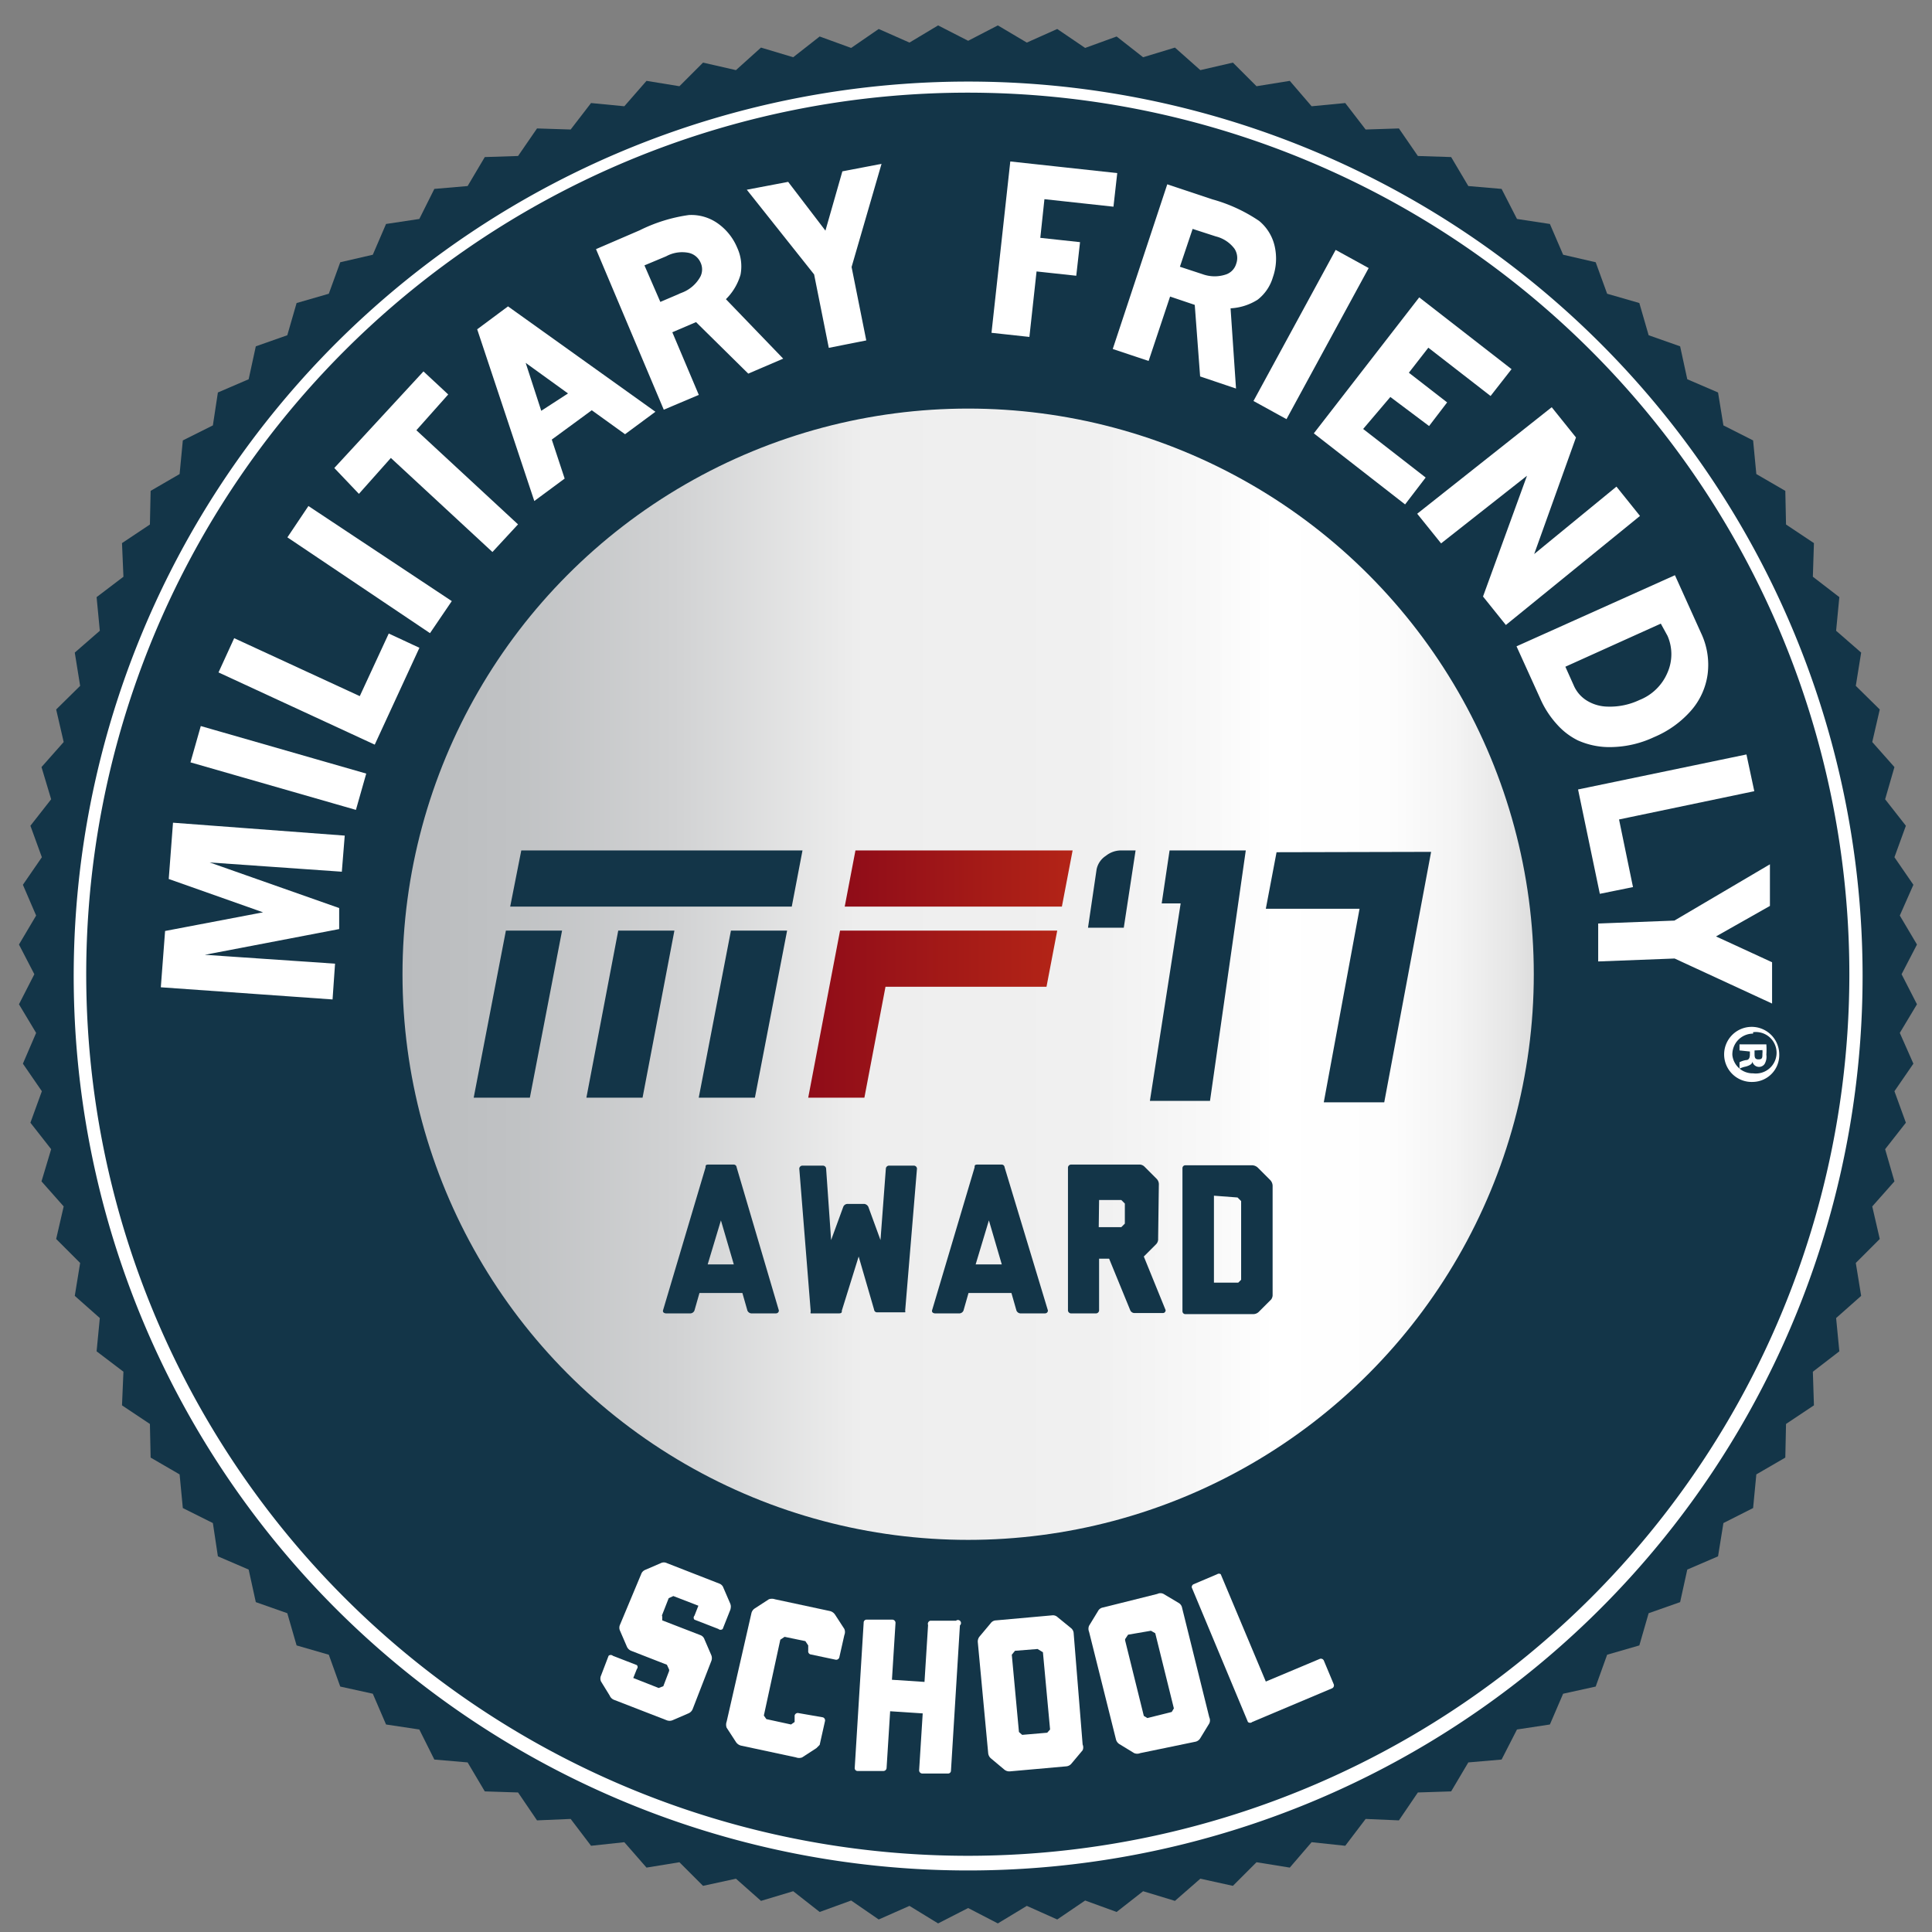
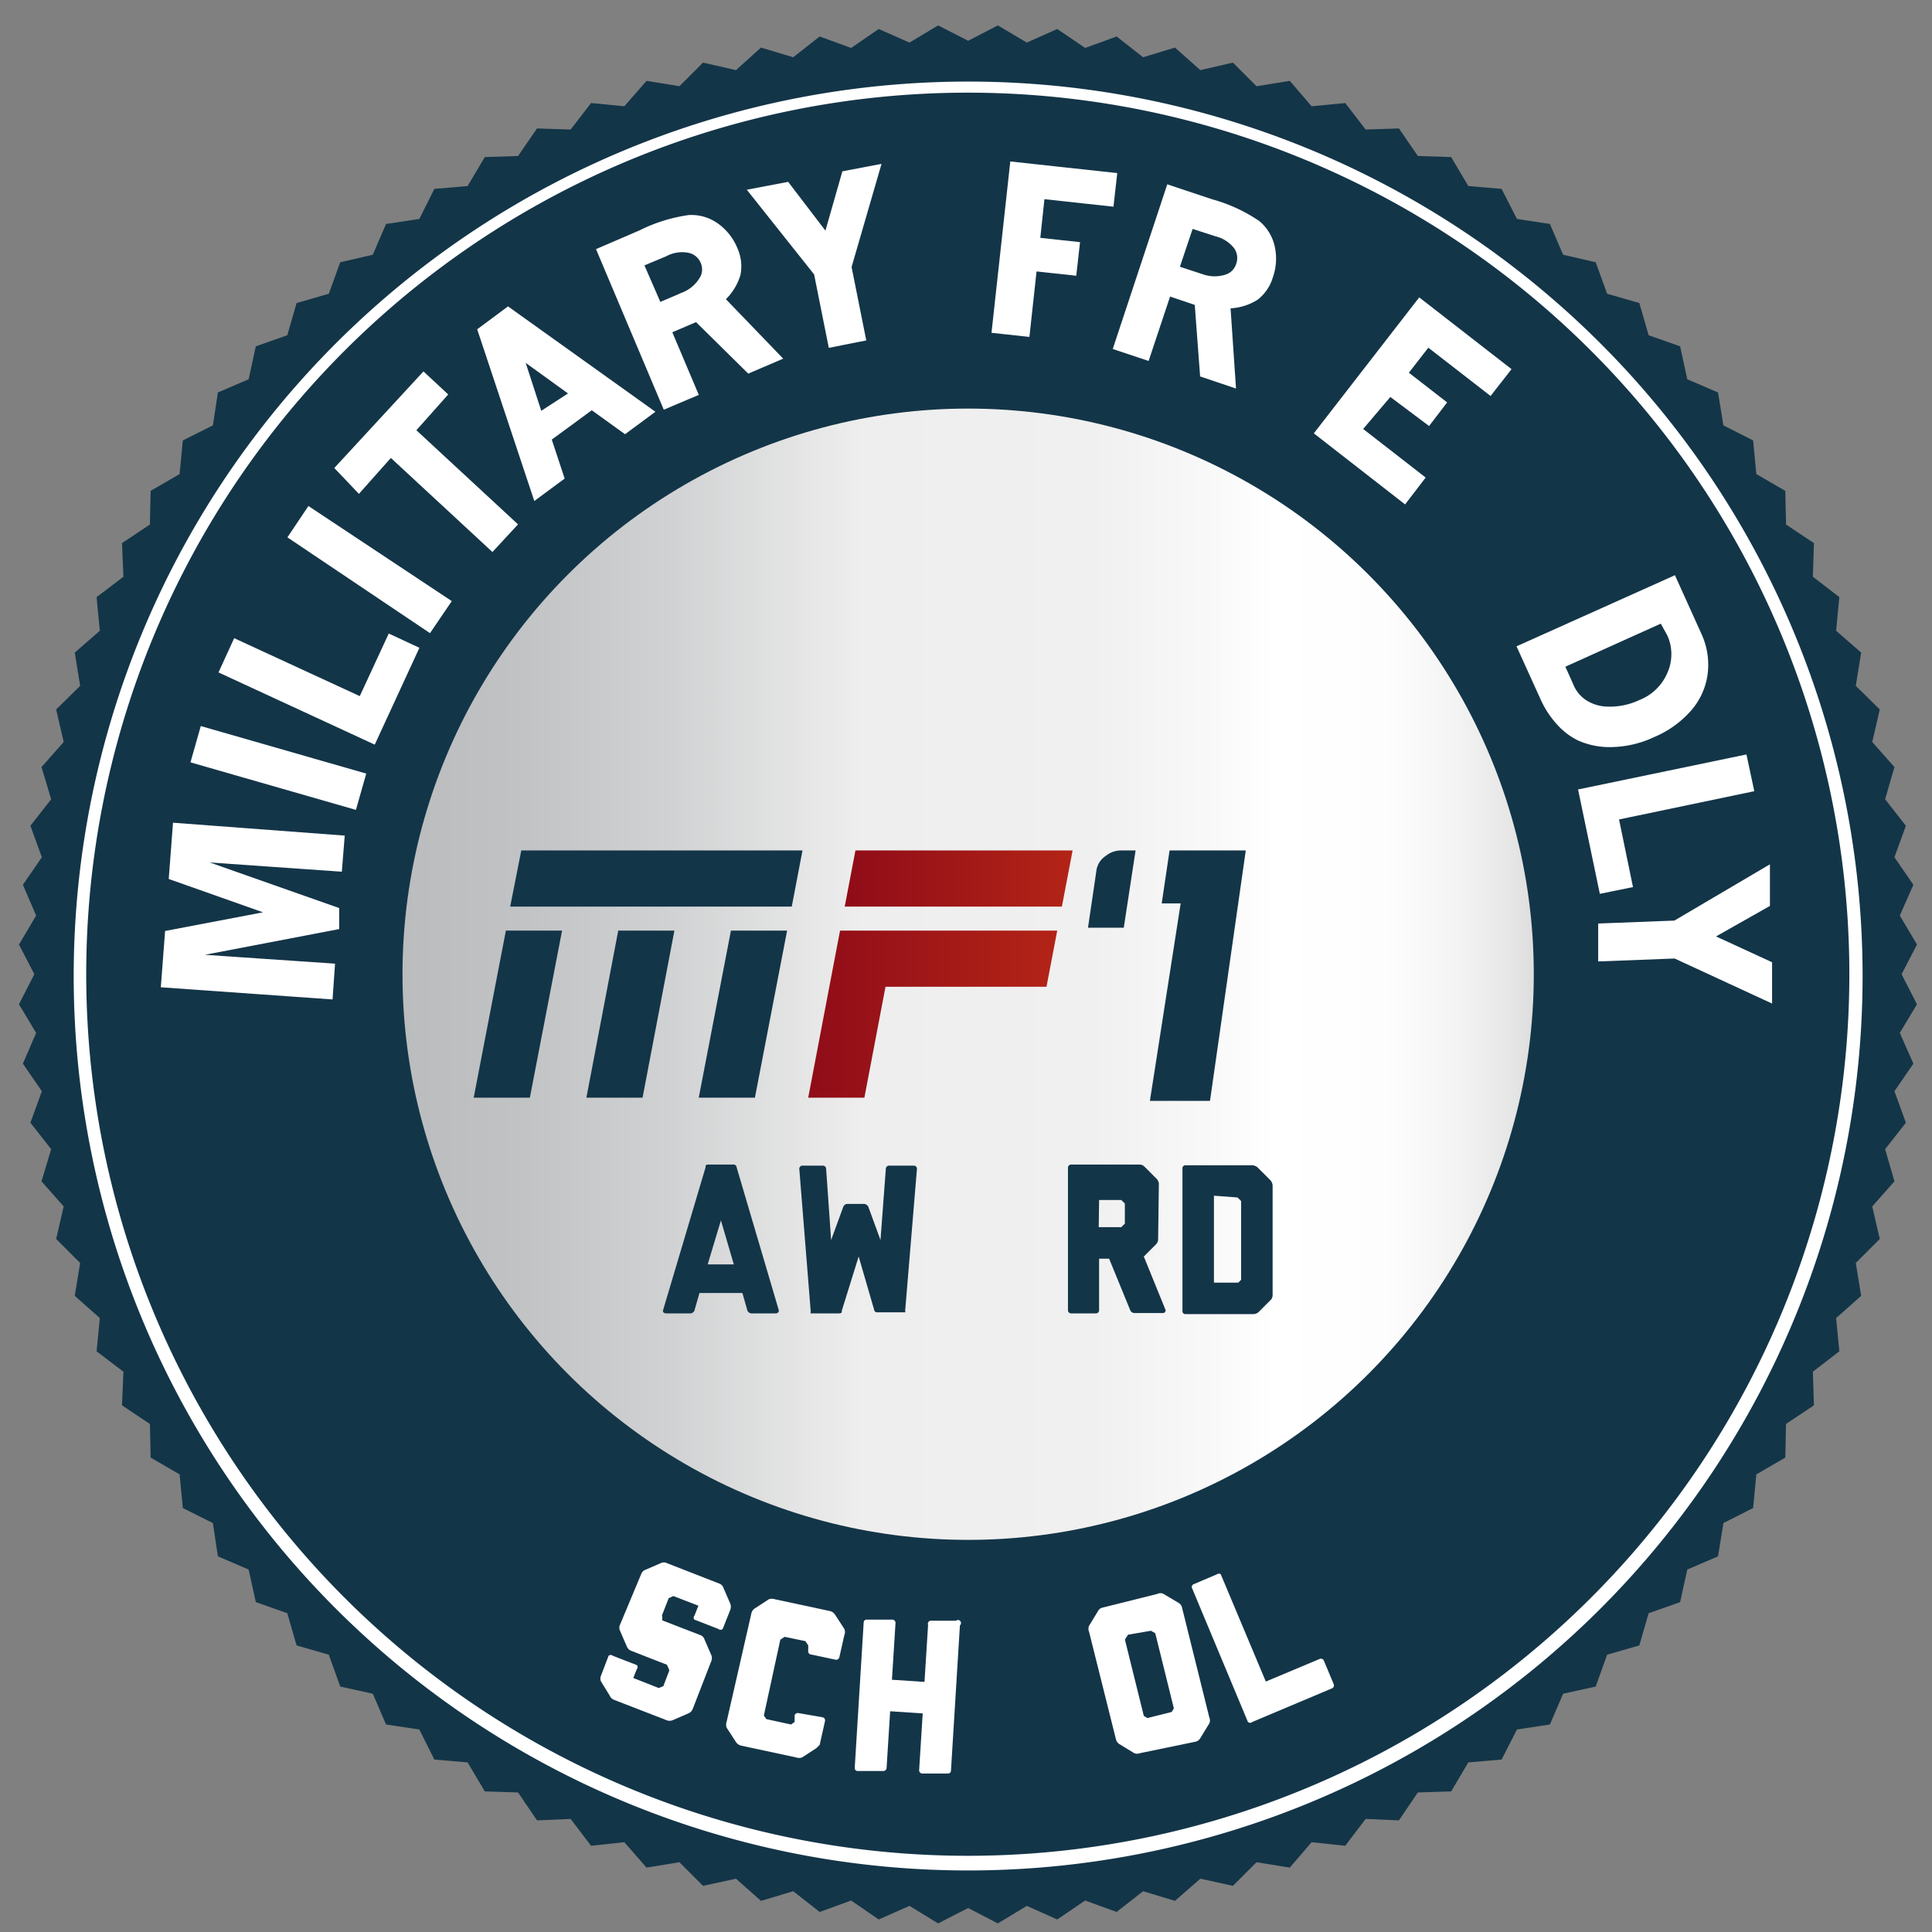
<svg xmlns="http://www.w3.org/2000/svg" xmlns:xlink="http://www.w3.org/1999/xlink" id="MFS17_Designation" viewBox="0 0 54 54">
  <rect x="0" y="0" width="54" height="54" fill="#808080" stroke="none" />
  <defs>
    <style>.cls-1,.cls-5{fill:#133548;}.cls-1{fill-rule:evenodd;}.cls-2,.cls-4{fill:#fff;}.cls-2{stroke:#fff;stroke-miterlimit:10;stroke-width:0.14px;}.cls-3{fill:url(#linear-gradient);}.cls-6{fill:url(#linear-gradient-2);}.cls-7{fill:url(#linear-gradient-3);}</style>
    <linearGradient id="linear-gradient" x1="11.24" y1="27.23" x2="42.87" y2="27.23" gradientUnits="userSpaceOnUse">
      <stop offset="0" stop-color="#babcbe" />
      <stop offset="0.1" stop-color="#c0c2c4" />
      <stop offset="0.24" stop-color="#d1d2d3" />
      <stop offset="0.4" stop-color="#ededed" />
      <stop offset="0.41" stop-color="#eee" />
      <stop offset="0.61" stop-color="#f0f0f0" />
      <stop offset="0.72" stop-color="#f9f9f9" />
      <stop offset="0.77" stop-color="#fff" />
      <stop offset="0.87" stop-color="#fdfdfd" />
      <stop offset="0.93" stop-color="#f4f4f4" />
      <stop offset="0.98" stop-color="#e6e6e6" />
      <stop offset="1" stop-color="#ddd" />
    </linearGradient>
    <linearGradient id="linear-gradient-2" x1="23.61" y1="24.55" x2="29.98" y2="24.55" gradientUnits="userSpaceOnUse">
      <stop offset="0" stop-color="#8f0c18" />
      <stop offset="1" stop-color="#b32417" />
    </linearGradient>
    <linearGradient id="linear-gradient-3" x1="22.59" y1="28.34" x2="29.55" y2="28.34" xlink:href="#linear-gradient-2" />
  </defs>
  <title>mfs-17-logo</title>
  <polygon class="cls-1" points="27.06 1.14 27.89 0.71 28.7 1.19 29.55 0.81 30.33 1.34 31.21 1.02 31.95 1.6 32.84 1.33 33.55 1.96 34.46 1.75 35.12 2.41 36.05 2.26 36.66 2.97 37.6 2.88 38.17 3.62 39.1 3.59 39.63 4.36 40.56 4.39 41.04 5.2 41.97 5.28 42.4 6.12 43.32 6.26 43.69 7.12 44.6 7.33 44.92 8.21 45.82 8.47 46.08 9.37 46.96 9.68 47.16 10.6 48.02 10.97 48.17 11.89 49 12.31 49.09 13.25 49.9 13.72 49.92 14.66 50.7 15.18 50.67 16.12 51.41 16.69 51.32 17.63 52.02 18.24 51.87 19.17 52.54 19.83 52.33 20.74 52.95 21.44 52.69 22.34 53.27 23.08 52.95 23.96 53.48 24.73 53.1 25.59 53.58 26.4 53.15 27.23 53.58 28.07 53.1 28.87 53.48 29.73 52.95 30.5 53.27 31.38 52.69 32.12 52.95 33.02 52.33 33.72 52.54 34.63 51.87 35.3 52.02 36.22 51.32 36.84 51.41 37.77 50.67 38.34 50.7 39.28 49.92 39.8 49.9 40.74 49.09 41.21 49 42.15 48.17 42.57 48.02 43.5 47.16 43.87 46.96 44.78 46.08 45.09 45.82 45.99 44.92 46.25 44.6 47.14 43.69 47.34 43.32 48.2 42.4 48.34 41.97 49.18 41.04 49.26 40.56 50.07 39.63 50.1 39.1 50.88 38.17 50.84 37.6 51.59 36.66 51.49 36.05 52.2 35.12 52.05 34.46 52.71 33.55 52.51 32.84 53.13 31.95 52.86 31.21 53.44 30.33 53.12 29.55 53.65 28.7 53.27 27.89 53.76 27.06 53.33 26.22 53.76 25.42 53.27 24.56 53.65 23.79 53.12 22.91 53.44 22.17 52.86 21.27 53.13 20.57 52.51 19.65 52.71 18.99 52.05 18.07 52.2 17.45 51.49 16.52 51.59 15.95 50.84 15.01 50.88 14.48 50.1 13.55 50.07 13.07 49.26 12.14 49.18 11.72 48.34 10.79 48.2 10.42 47.34 9.51 47.14 9.19 46.25 8.29 45.99 8.03 45.09 7.15 44.78 6.95 43.87 6.09 43.5 5.95 42.57 5.11 42.15 5.02 41.21 4.21 40.74 4.19 39.8 3.41 39.28 3.45 38.34 2.7 37.77 2.79 36.84 2.09 36.22 2.24 35.3 1.57 34.63 1.78 33.72 1.16 33.02 1.43 32.12 0.85 31.38 1.17 30.5 0.64 29.73 1.01 28.87 0.53 28.07 0.96 27.23 0.53 26.4 1.01 25.59 0.64 24.73 1.17 23.96 0.85 23.08 1.43 22.34 1.16 21.44 1.78 20.74 1.57 19.83 2.24 19.17 2.09 18.24 2.79 17.63 2.7 16.69 3.45 16.12 3.41 15.18 4.19 14.66 4.21 13.72 5.02 13.25 5.11 12.31 5.95 11.89 6.09 10.97 6.95 10.6 7.15 9.68 8.03 9.37 8.29 8.47 9.19 8.21 9.51 7.33 10.42 7.12 10.79 6.26 11.72 6.12 12.14 5.28 13.07 5.2 13.55 4.39 14.48 4.36 15.01 3.59 15.95 3.62 16.52 2.88 17.45 2.97 18.07 2.26 18.99 2.41 19.65 1.75 20.57 1.96 21.27 1.33 22.17 1.6 22.91 1.02 23.79 1.34 24.56 0.81 25.42 1.19 26.22 0.71 27.06 1.14" />
  <path class="cls-2" d="M4.57,27.53l.11-1.45,2.94-.56-2.83-1,.11-1.45,4.66.35-.07.87L5.35,24l4.06,1.43,0,.48-4.23.81L9.29,27l-.06.86Z" />
  <path class="cls-2" d="M5.41,21.26l.25-.88,4.49,1.29-.25.88Z" />
  <path class="cls-2" d="M6.2,18.76l.38-.83,3.51,1.62.81-1.75.73.34-1.19,2.58Z" />
  <path class="cls-2" d="M8.13,15l.51-.76,3.89,2.58L12,17.6Z" />
  <path class="cls-2" d="M9.44,13.08l2.4-2.6.59.55-.89,1,2.84,2.63-.62.67-2.84-2.63-.89,1Z" />
  <path class="cls-2" d="M13.42,9.23l.78-.58,4,2.86-.73.54-.93-.67-1.2.88.36,1.09-.73.54Zm1.14.73.53,1.63L16,11Z" />
  <path class="cls-2" d="M16.75,7l1.16-.5a4.39,4.39,0,0,1,1.35-.42,1.21,1.21,0,0,1,.76.22,1.5,1.5,0,0,1,.52.65,1.17,1.17,0,0,1,.09.71,1.51,1.51,0,0,1-.44.7L21.77,10l-.84.36L19.47,8.92l-.77.33L19.44,11l-.85.36Zm1.17.38.5,1.15.68-.29a1.06,1.06,0,0,0,.54-.48.52.52,0,0,0,0-.46A.54.54,0,0,0,19.27,7a1,1,0,0,0-.68.1Z" />
  <path class="cls-2" d="M21,5.35,22,5.16,23.1,6.6l.5-1.75.94-.18-.81,2.79.4,2-.91.18-.4-2Z" />
  <path class="cls-2" d="M28.3,4.59l2.85.31-.09.8-1.93-.21L29,6.71l1.11.12-.09.8-1.11-.12-.2,1.83-.92-.1Z" />
  <path class="cls-2" d="M32.67,5.24l1.2.4a4.37,4.37,0,0,1,1.28.59,1.21,1.21,0,0,1,.41.67,1.5,1.5,0,0,1-.05.83,1.16,1.16,0,0,1-.4.59,1.5,1.5,0,0,1-.79.23l.15,2.21-.86-.29-.15-2-.8-.27L32.06,10l-.87-.29Zm.62,1.07-.4,1.19.7.23a1.06,1.06,0,0,0,.72,0,.52.52,0,0,0,.31-.34.54.54,0,0,0-.06-.48A1,1,0,0,0,34,6.54Z" />
-   <path class="cls-2" d="M37.36,7.08l.8.44-2.23,4.1-.8-.44Z" />
+   <path class="cls-2" d="M37.36,7.08Z" />
  <path class="cls-2" d="M39.68,8.41l2.47,1.92-.5.64L39.91,9.62l-.63.81,1.07.83-.42.55L38.85,11,38,12l1.75,1.36-.49.64L36.82,12.1Z" />
-   <path class="cls-2" d="M43.36,11.48l.61.76L42.73,15.7l2.44-2,.57.71L42.1,17.37l-.57-.71,1.3-3.57-2.54,2-.58-.72Z" />
  <path class="cls-2" d="M46.78,16.17l.7,1.55a2,2,0,0,1,.18,1.11,1.87,1.87,0,0,1-.46,1,2.76,2.76,0,0,1-1,.71,2.84,2.84,0,0,1-1.12.27,2.1,2.1,0,0,1-.95-.18,1.85,1.85,0,0,1-.56-.43,2.56,2.56,0,0,1-.45-.69l-.64-1.41Zm-.33,1.17-2.79,1.26.26.58a1,1,0,0,0,.41.47,1.21,1.21,0,0,0,.6.17,2,2,0,0,0,.92-.19,1.48,1.48,0,0,0,.82-.8,1.35,1.35,0,0,0,0-1.09Z" />
  <path class="cls-2" d="M48.76,21.17l.19.89-3.78.79.39,1.89-.79.16-.58-2.78Z" />
  <path class="cls-2" d="M49.4,24.28l0,1-1.59.9,1.65.76,0,1-2.64-1.22-2.08.08,0-.92,2.08-.08Z" />
  <circle class="cls-3" cx="27.06" cy="27.23" r="15.81" />
  <path class="cls-4" d="M27.06,2.28a25,25,0,1,0,25,25A25,25,0,0,0,27.06,2.28Zm0,49.59A24.64,24.64,0,1,1,51.69,27.23,24.64,24.64,0,0,1,27.06,51.87Z" />
-   <path class="cls-4" d="M49,30.24a.77.77,0,1,1,.73-.78A.75.75,0,0,1,49,30.24Zm0-1.35a.58.58,0,0,0-.58.6A.57.57,0,0,0,49,30a.58.58,0,1,0,0-1.15Zm-.38.47v-.17l.75,0a2.07,2.07,0,0,1,0,.29.4.4,0,0,1-.05.26.19.19,0,0,1-.16.08.19.19,0,0,1-.18-.15h0c0,.07-.08.11-.18.14a.67.67,0,0,0-.18.06v-.18a.6.6,0,0,1,.18-.06c.08,0,.11-.06.11-.16v-.08Zm.42,0v.08c0,.1,0,.17.11.17s.11-.05.11-.16a.4.4,0,0,0,0-.1Z" />
  <polygon class="cls-5" points="13.24 30.68 14.81 30.68 15.71 26.01 14.14 26.01 13.24 30.68" />
  <polygon class="cls-5" points="14.57 23.77 14.26 25.34 22.13 25.34 22.43 23.77 14.57 23.77" />
  <polygon class="cls-5" points="16.39 30.68 17.96 30.68 18.85 26.01 17.28 26.01 16.39 30.68" />
  <polygon class="cls-5" points="19.53 30.68 21.1 30.68 22 26.01 20.43 26.01 19.53 30.68" />
  <polygon class="cls-6" points="23.91 23.77 23.61 25.34 29.68 25.34 29.98 23.77 23.91 23.77" />
  <polygon class="cls-7" points="23.48 26.01 23.18 27.58 22.59 30.68 24.16 30.68 24.75 27.58 29.25 27.58 29.55 26.01 25.06 26.01 23.48 26.01" />
  <path class="cls-5" d="M30.91,23.92a.68.68,0,0,1,.44-.15h.39l-.33,2.16h-1l.24-1.63A.59.59,0,0,1,30.91,23.92Z" />
  <path class="cls-5" d="M34.82,23.77l-1,7H32.14L33,25.25h-.53l.22-1.48Z" />
-   <path class="cls-5" d="M40,23.81l-1.31,7H37l1-5.41H35.38l.3-1.58Z" />
  <path class="cls-5" d="M21.77,36.63s0,.08-.09.08H21a.13.13,0,0,1-.11-.08l-.14-.49h-1.2l-.14.49a.13.13,0,0,1-.11.08h-.68s-.1,0-.09-.08l1.19-4h0c0-.05,0-.08.08-.08h.71s.07,0,.08.08h0Zm-1.26-1.29-.36-1.23-.37,1.23Z" />
  <path class="cls-5" d="M25.3,36.63v0a.09.09,0,0,1,0,.05h-.79s-.07,0-.08-.08L24,35.12l0-.3,0,.3-.47,1.51c0,.05,0,.08-.09.08h-.78a.06.06,0,0,1,0-.05h0l-.32-4a.09.09,0,0,1,.08-.08H23a.09.09,0,0,1,.09.08l.14,2,.34-.93a.13.13,0,0,1,.11-.08h.48a.15.15,0,0,1,.11.08l.34.93.15-2a.09.09,0,0,1,.08-.08h.71a.09.09,0,0,1,.08.08Z" />
-   <path class="cls-5" d="M29.29,36.63s0,.08-.09.08h-.68a.13.13,0,0,1-.11-.08l-.14-.49h-1.2l-.14.49a.13.13,0,0,1-.11.08h-.68s-.1,0-.09-.08l1.19-4h0c0-.05,0-.08.08-.08H28s.07,0,.08.08h0ZM28,35.34l-.36-1.23-.37,1.23Z" />
  <path class="cls-5" d="M32.37,34.62a.2.2,0,0,1-.06.16l-.34.34h0l.61,1.5s0,.08-.08.08h-.8a.13.13,0,0,1-.11-.08L31,35.18h-.28v1.45a.09.09,0,0,1-.08.08h-.71a.09.09,0,0,1-.08-.08v-4a.09.09,0,0,1,.08-.08h1.9a.2.2,0,0,1,.16.06l.34.34a.22.22,0,0,1,.06.17Zm-1.66-.32h.63a.06.06,0,0,0,0,0l.1-.1a.05.05,0,0,0,0,0v-.56a.05.05,0,0,0,0,0l-.1-.1a.05.05,0,0,0,0,0h-.62Z" />
  <path class="cls-5" d="M35.53,36.32l-.34.34a.22.22,0,0,1-.16.07h-1.9a.08.08,0,0,1-.08-.08v-4a.08.08,0,0,1,.08-.08H35a.24.24,0,0,1,.16.07l.34.34a.24.24,0,0,1,.07.16v3.07A.22.22,0,0,1,35.53,36.32Zm-1.6-2.9v2.43h.68l.08-.08a.08.08,0,0,0,0,0V33.57a.06.06,0,0,0,0,0l-.1-.1a0,0,0,0,0,0,0Z" />
  <path class="cls-4" d="M20.43,44.95h0l-.23.58a.09.09,0,0,1-.12,0l-.67-.26a.08.08,0,0,1,0-.11l.11-.28-.7-.27h0l-.13.06a.08.08,0,0,0,0,0l-.18.46h0a.05.05,0,0,0,0,.05l0,.11,1.06.41a.19.19,0,0,1,.12.12l.19.44a.22.22,0,0,1,0,.17l-.52,1.34a.22.22,0,0,1-.12.12l-.44.19a.22.22,0,0,1-.17,0l-1.47-.57a.22.22,0,0,1-.12-.12L16.8,47a.2.2,0,0,1,0-.17,0,0,0,0,1,0,0l.21-.55a.09.09,0,0,1,.12,0l.67.26a.08.08,0,0,1,0,.11l-.1.25.71.28h0l.13-.05a.09.09,0,0,0,0,0l.16-.42a.09.09,0,0,0,0-.05l-.06-.13s0,0,0,0l-1-.39a.22.22,0,0,1-.12-.12l-.19-.44a.2.2,0,0,1,0-.17h0L17.92,44h0a.2.2,0,0,1,.11-.12l.44-.19a.19.19,0,0,1,.17,0l1.46.57a.19.19,0,0,1,.12.12l.19.44a.22.22,0,0,1,0,.17Z" />
  <path class="cls-4" d="M21,45.1a.22.22,0,0,1,.09-.14l.4-.26a.26.26,0,0,1,.17,0l1.54.33a.24.24,0,0,1,.14.1l.26.4a.22.22,0,0,1,0,.17h0a0,0,0,0,1,0,0l-.14.62a.09.09,0,0,1-.1.07l-.71-.15a.09.09,0,0,1-.06-.1l0-.15a.07.07,0,0,0,0,0l-.08-.12,0,0-.58-.12h0l-.12.08a.06.06,0,0,0,0,0l-.46,2.12s0,0,0,0l.07.1.69.15.1-.07a.06.06,0,0,0,0,0l0-.18a.09.09,0,0,1,.1-.07L23,48a.09.09,0,0,1,.06.1l-.15.67s0,0-.09.09l-.4.26a.24.24,0,0,1-.17,0l-1.54-.33a.24.24,0,0,1-.14-.1l-.26-.4a.25.25,0,0,1,0-.17Z" />
  <path class="cls-4" d="M26.83,45.43l-.25,4.06a.08.08,0,0,1-.09.08l-.72,0a.09.09,0,0,1-.08-.09l.1-1.59-.91-.06-.1,1.59a.09.09,0,0,1-.09.08l-.72,0a.08.08,0,0,1-.08-.09l.25-4.06a.08.08,0,0,1,.09-.08l.72,0a.09.09,0,0,1,.08.09l-.1,1.59.91.06.1-1.59A.09.09,0,0,1,26,45.3l.72,0A.08.08,0,0,1,26.83,45.43Z" />
-   <path class="cls-4" d="M30.26,48.76a.2.2,0,0,1,0,.16l-.31.37a.21.21,0,0,1-.15.08l-1.57.14a.22.22,0,0,1-.16-.05l-.37-.31a.22.22,0,0,1-.08-.15l-.29-3.1a.22.22,0,0,1,.05-.16l.31-.37a.19.19,0,0,1,.15-.08l1.56-.14a.19.19,0,0,1,.16.05l.38.31a.2.2,0,0,1,.07.15Zm-1.89-2.62a0,0,0,0,0,0,0l-.09.11a.09.09,0,0,0,0,0l.2,2.16,0,0,.09.08.7-.06.08-.09a.05.05,0,0,0,0,0l-.2-2.16a.05.05,0,0,0,0,0L29,46.09a.06.06,0,0,0,0,0Z" />
  <path class="cls-4" d="M33.8,48a.2.2,0,0,1,0,.17l-.25.41a.21.21,0,0,1-.13.1L31.87,49a.22.22,0,0,1-.17,0l-.41-.25a.22.22,0,0,1-.1-.14l-.75-3a.22.22,0,0,1,0-.17l.25-.41a.19.19,0,0,1,.14-.1l1.52-.38a.19.19,0,0,1,.17,0l.42.25a.2.2,0,0,1,.1.14Zm-2.27-2.31a0,0,0,0,0,0,0l-.08.12a.09.09,0,0,0,0,.05l.52,2.1,0,0,.1.06.68-.17.06-.1a.05.05,0,0,0,0,0l-.52-2.1a.05.05,0,0,0,0,0l-.12-.07h0Z" />
  <path class="cls-4" d="M37,46.41l.28.67a.09.09,0,0,1-.05.11L35,48.13a.09.09,0,0,1-.12,0l-1.57-3.76h0a.09.09,0,0,1,.05-.09l.66-.28a.09.09,0,0,1,.1,0l1.26,3,1.5-.63A.09.09,0,0,1,37,46.41Z" />
</svg>